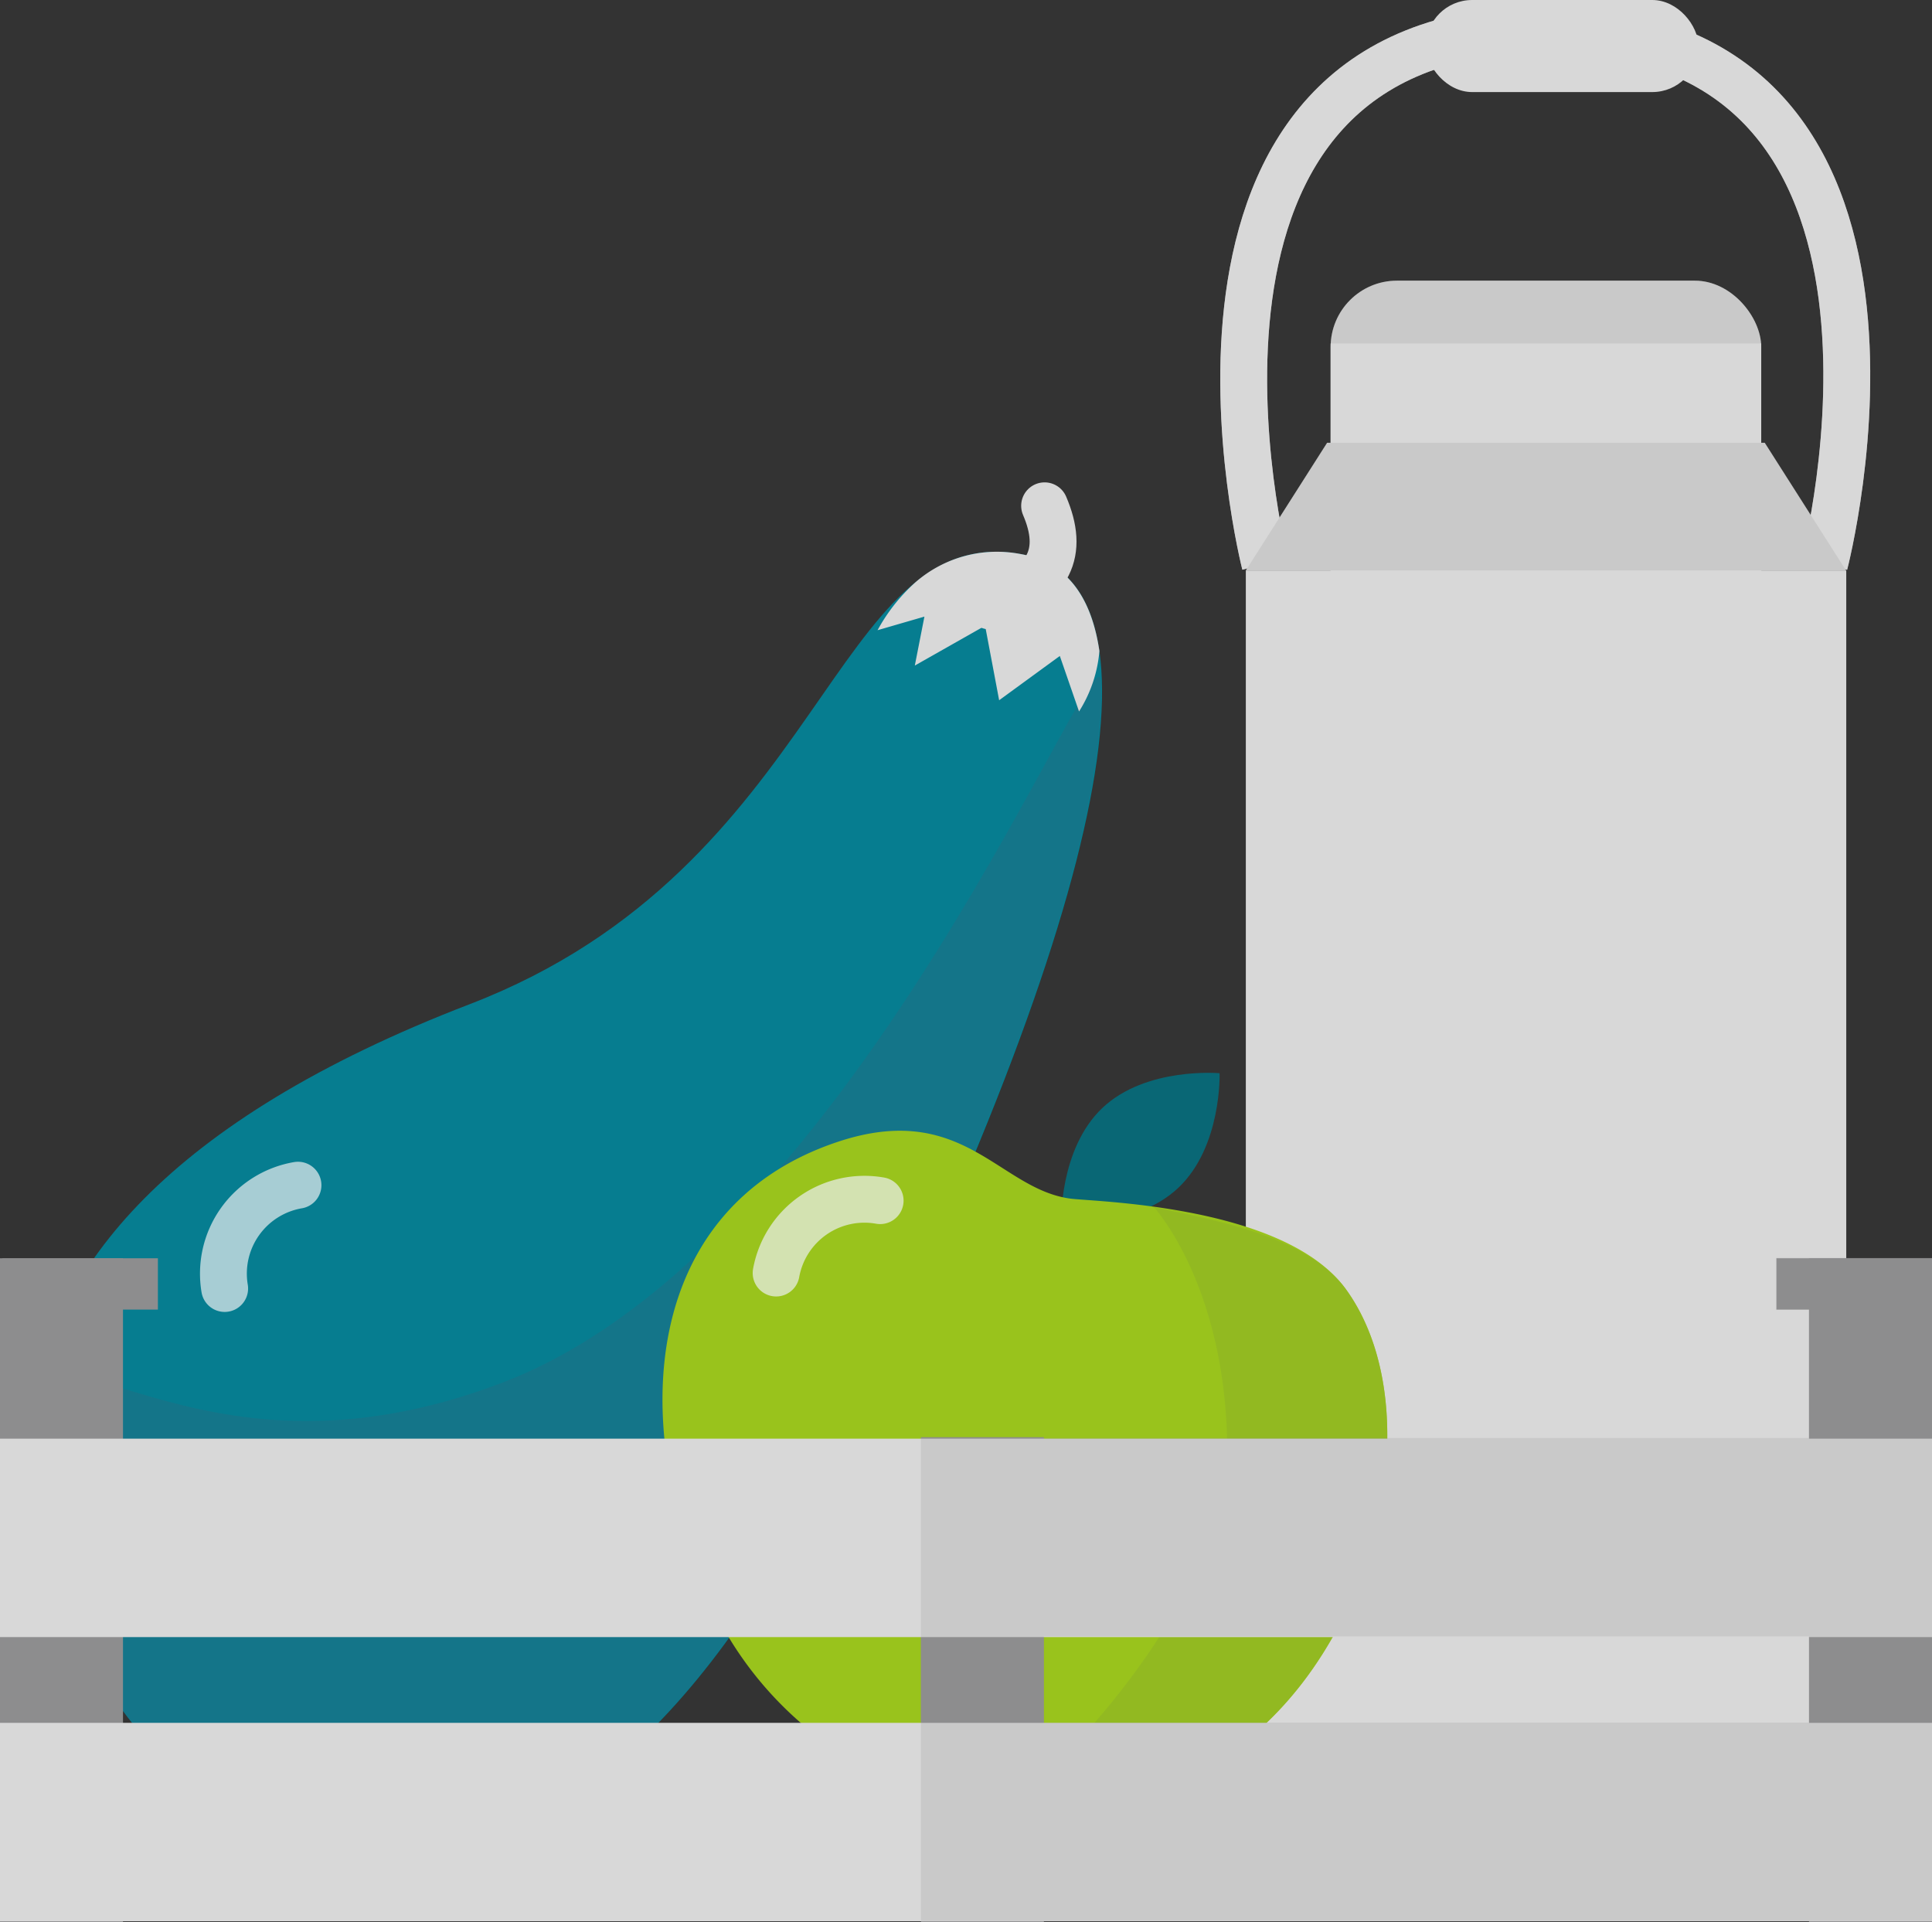
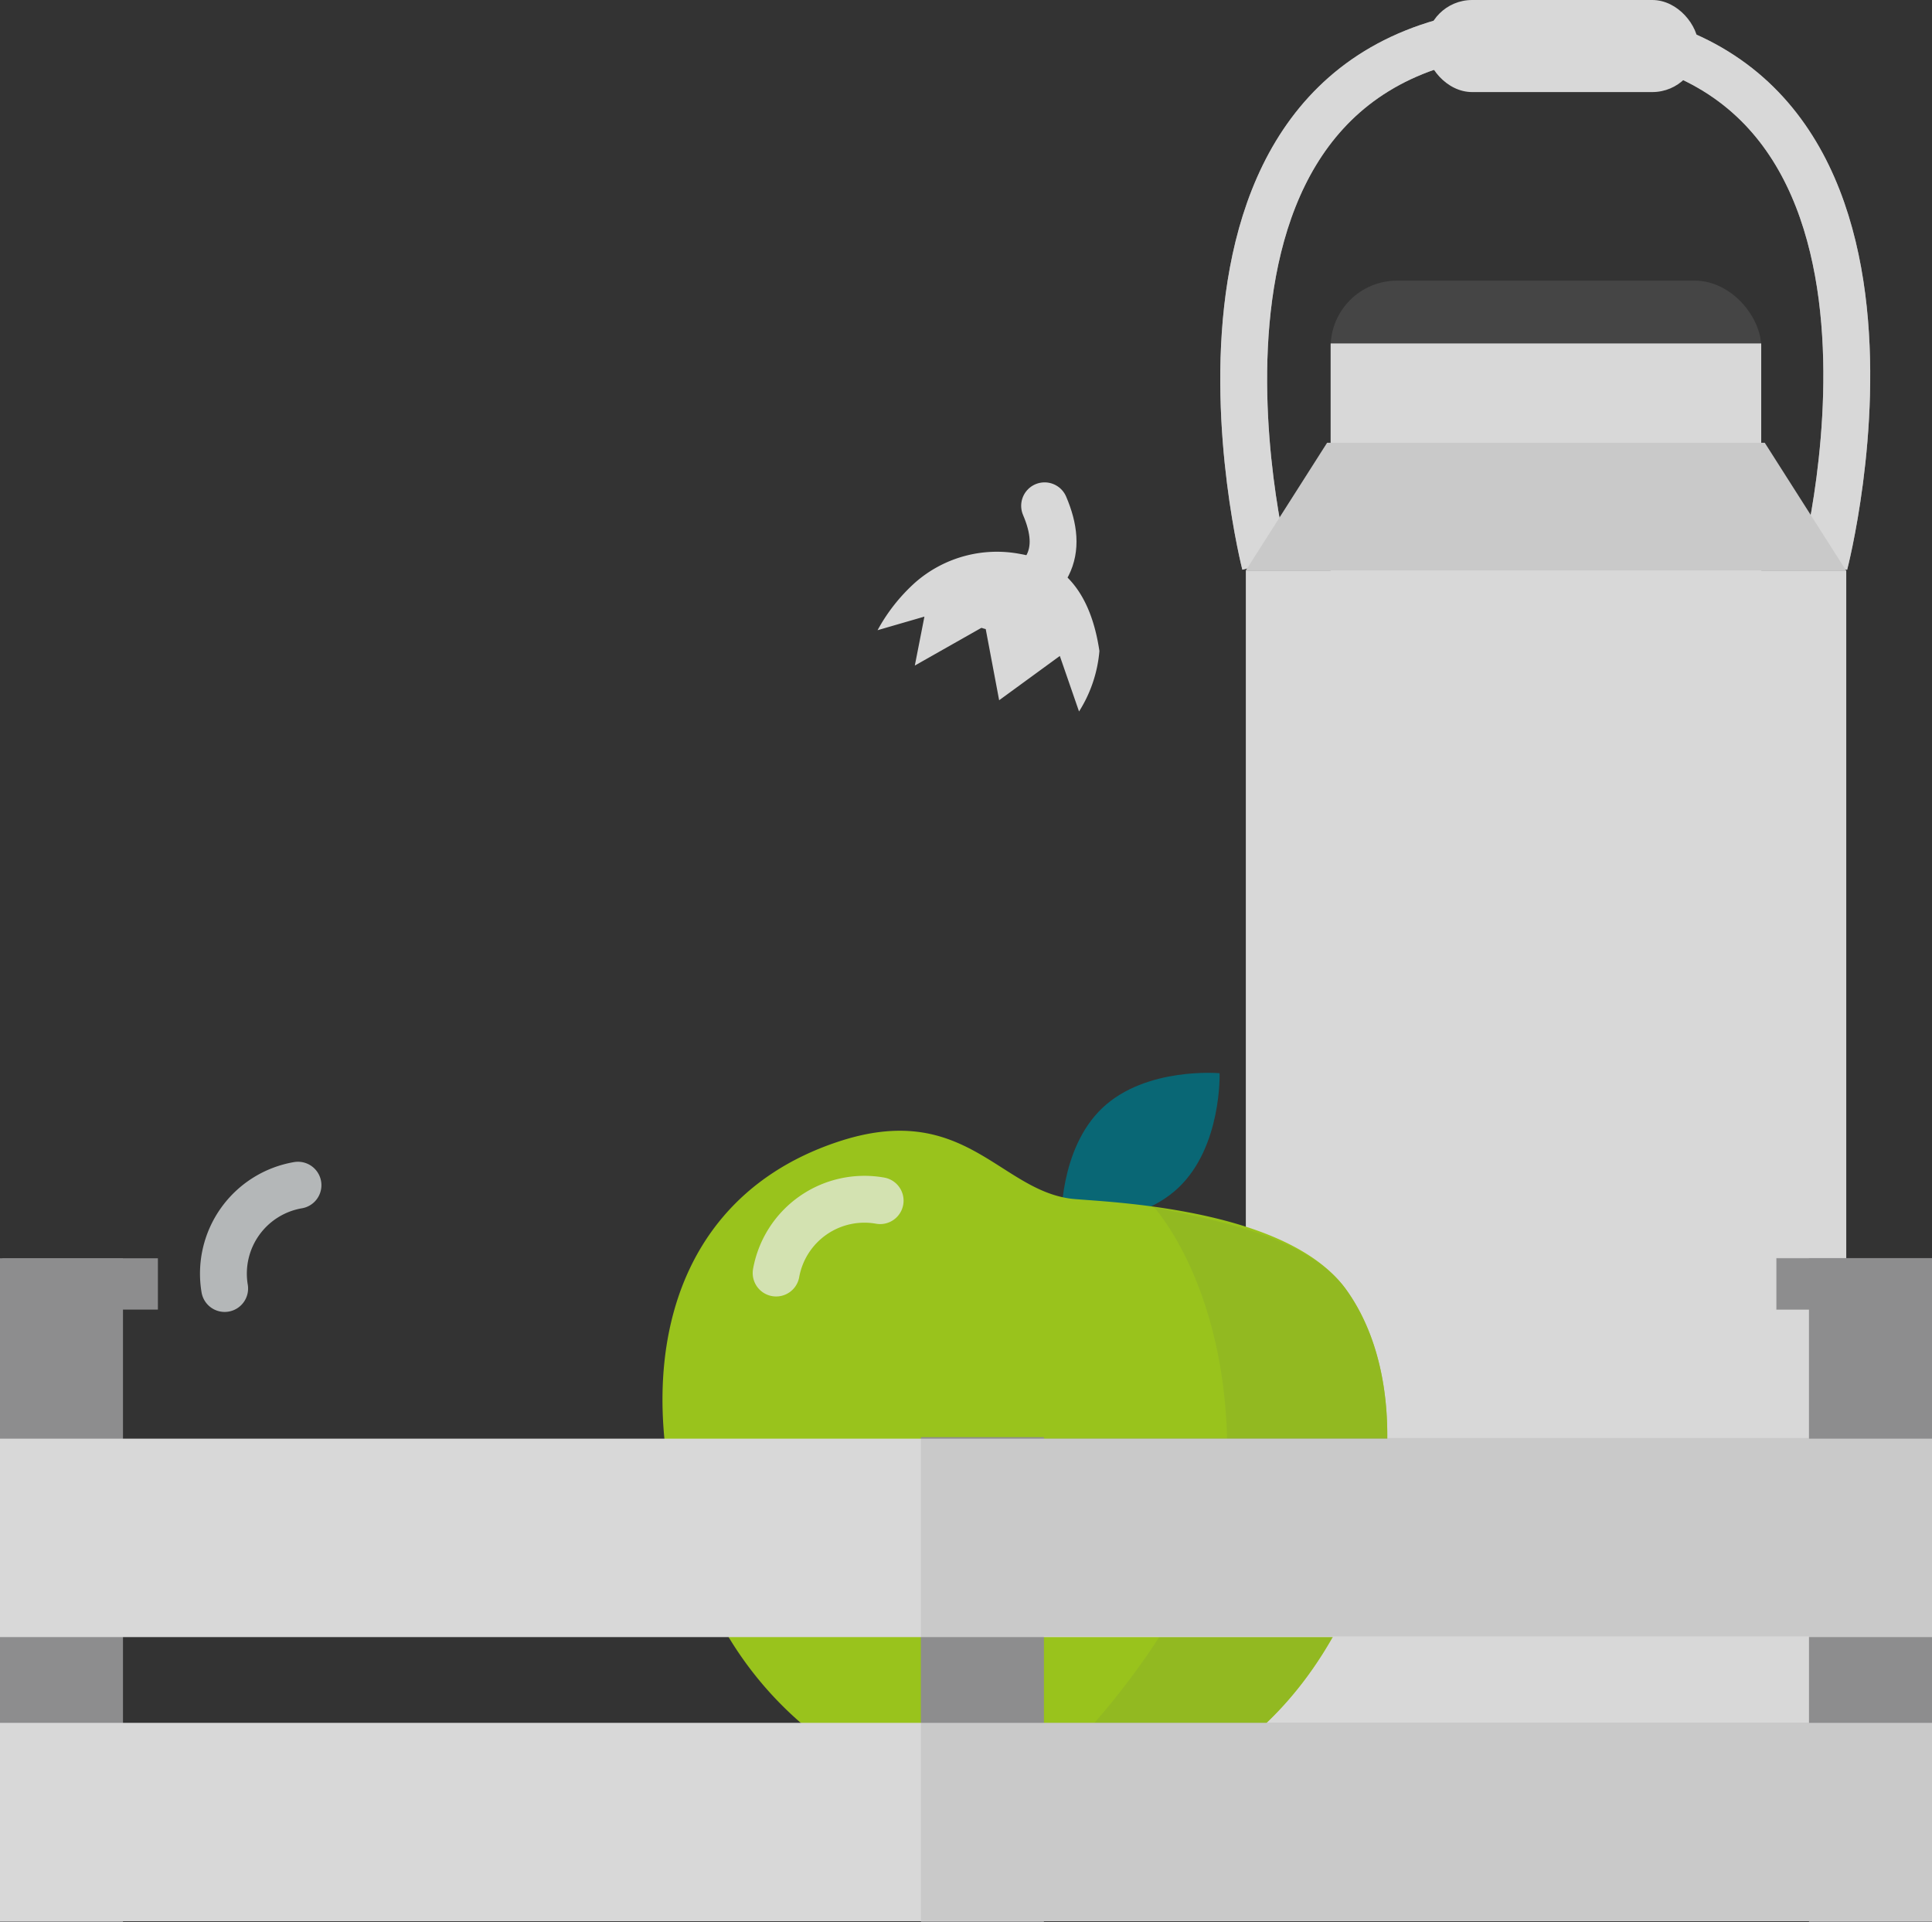
<svg xmlns="http://www.w3.org/2000/svg" viewBox="0 0 82.47 82.05">
  <rect x="0" y="0" width="82.47" height="82.05" fill="#333333" stroke="none" />
  <defs>
    <style>.cls-1{isolation:isolate;}.cls-2{fill:#067d90;}.cls-12,.cls-13,.cls-3,.cls-5,.cls-6{fill:none;}.cls-3{stroke:#414c5f;}.cls-12,.cls-13,.cls-3{stroke-linecap:round;}.cls-3,.cls-5,.cls-6{stroke-miterlimit:10;}.cls-4{fill:#4d5970;}.cls-4,.cls-8{opacity:0.2;}.cls-4,.cls-6{mix-blend-mode:multiply;}.cls-13,.cls-5,.cls-6{stroke:#d8d8d8;}.cls-12,.cls-13,.cls-5,.cls-6{stroke-width:2px;}.cls-6{opacity:0.6;}.cls-7{fill:#d8d8d8;}.cls-14,.cls-8{fill:#8d8d8e;}.cls-9{fill:#096775;}.cls-10{fill:#99c31c;}.cls-11{fill:#8fb524;}.cls-11,.cls-12{opacity:0.7;}.cls-12{stroke:#ecf0f1;}.cls-12,.cls-13{stroke-linejoin:round;}</style>
  </defs>
  <title>Fichier 115</title>
  <g class="cls-1">
    <g id="Calque_2" data-name="Calque 2">
      <g id="AGRI">
-         <path class="cls-2" d="M20.06,42.86C35.29,37,35.53,22.22,43.57,23.65c6.32,1.12,4.22,14.1-8,38.76S9.67,78.11,6.49,74.56C.91,68.32-6,52.87,20.06,42.86Z" />
        <path class="cls-3" d="M43.82,31.4" />
-         <path class="cls-4" d="M21.49,59C36.71,53.16,47,25.88,47,29.17c.14,6.11-3.53,17.2-11.47,33.23C23.34,87.07,9.67,78.11,6.49,74.56c-2.66-3-5.63-8.05-5.17-13.63C1.82,54.81,7.86,64.24,21.49,59Z" />
        <path class="cls-5" d="M54,24.07S48.17,1.25,66,1.25,77.88,24.07,77.88,24.07" />
        <path class="cls-6" d="M54,24.07S48.17,1.25,66,1.25,77.88,24.07,77.88,24.07" />
-         <rect class="cls-7" x="56.8" y="11.98" width="18.38" height="22.29" rx="2.83" ry="2.83" />
        <rect class="cls-8" x="56.8" y="11.98" width="18.38" height="22.29" rx="2.83" ry="2.83" />
        <rect class="cls-7" x="53.18" y="24.35" width="25.63" height="52.66" />
        <rect class="cls-7" x="56.8" y="14.66" width="18.38" height="22.29" />
        <polygon class="cls-7" points="78.8 24.35 53.18 24.35 56.65 18.9 75.33 18.9 78.8 24.35" />
        <path class="cls-9" d="M52.06,45.81s.1,3.13-1.76,4.89-5,1.48-5,1.48-.1-3.13,1.76-4.89S52.06,45.81,52.06,45.81Z" />
        <path class="cls-10" d="M57.43,55c4.06,5.55.95,17.29-6.73,20.86a15.33,15.33,0,0,1-20.37-7.43c-3.57-7.68-2.91-16.91,5.43-19.69,5.34-1.78,6.87,2,9.91,2.42C46.6,51.3,54.77,51.4,57.43,55Z" />
        <path class="cls-11" d="M57.43,55c4.06,5.55.95,17.29-6.73,20.86A15.26,15.26,0,0,1,43,77.28s9.68-8.07,9.37-16.18c-.25-6.47-3.11-9.57-3.11-9.57C52.08,52.13,55.8,52.81,57.43,55Z" />
        <polygon class="cls-8" points="78.8 24.35 53.18 24.35 56.65 18.9 75.33 18.9 78.8 24.35" />
        <rect class="cls-7" x="60.87" width="11.63" height="3.93" rx="1.97" ry="1.97" />
        <path class="cls-12" d="M12.72,50.59A3.83,3.83,0,0,0,9.59,55" />
        <path class="cls-12" d="M37.57,51.25a3.83,3.83,0,0,0-4.44,3.09" />
        <path class="cls-7" d="M39.06,24.87a5.29,5.29,0,0,1,4.51-1.22c1.88.33,3,1.71,3.36,4.14a5.73,5.73,0,0,1-.87,2.58L45.24,28l-2.59,1.89-.6-3.18-3,1.7.41-2.09-2,.58A7.62,7.62,0,0,1,39.06,24.87Z" />
        <path class="cls-13" d="M42.27,25.87c2.6-.91,3.16-2.32,2.32-4.28" />
        <rect class="cls-14" x="0.1" y="53.71" width="6.64" height="2.19" />
        <rect class="cls-14" x="75.83" y="53.71" width="6.64" height="2.19" />
        <rect class="cls-14" y="53.71" width="5.25" height="28.34" />
        <rect class="cls-14" x="77.22" y="53.71" width="5.25" height="28.34" transform="translate(159.69 135.76) rotate(-180)" />
        <rect class="cls-14" x="39.31" y="61.35" width="5.25" height="20.7" />
        <rect class="cls-7" y="73.54" width="82.47" height="8.47" />
        <rect class="cls-7" y="61.41" width="82.47" height="8.47" />
        <path class="cls-8" d="M39.31,82v0h5.25v0H77.22v0h5.25V53.69H75.82v2.22h1.39v5.47H44.56v-.05H39.31V82Zm0-12.13v3.66m37.91,0H44.56V69.85H77.22Z" />
      </g>
    </g>
  </g>
</svg>